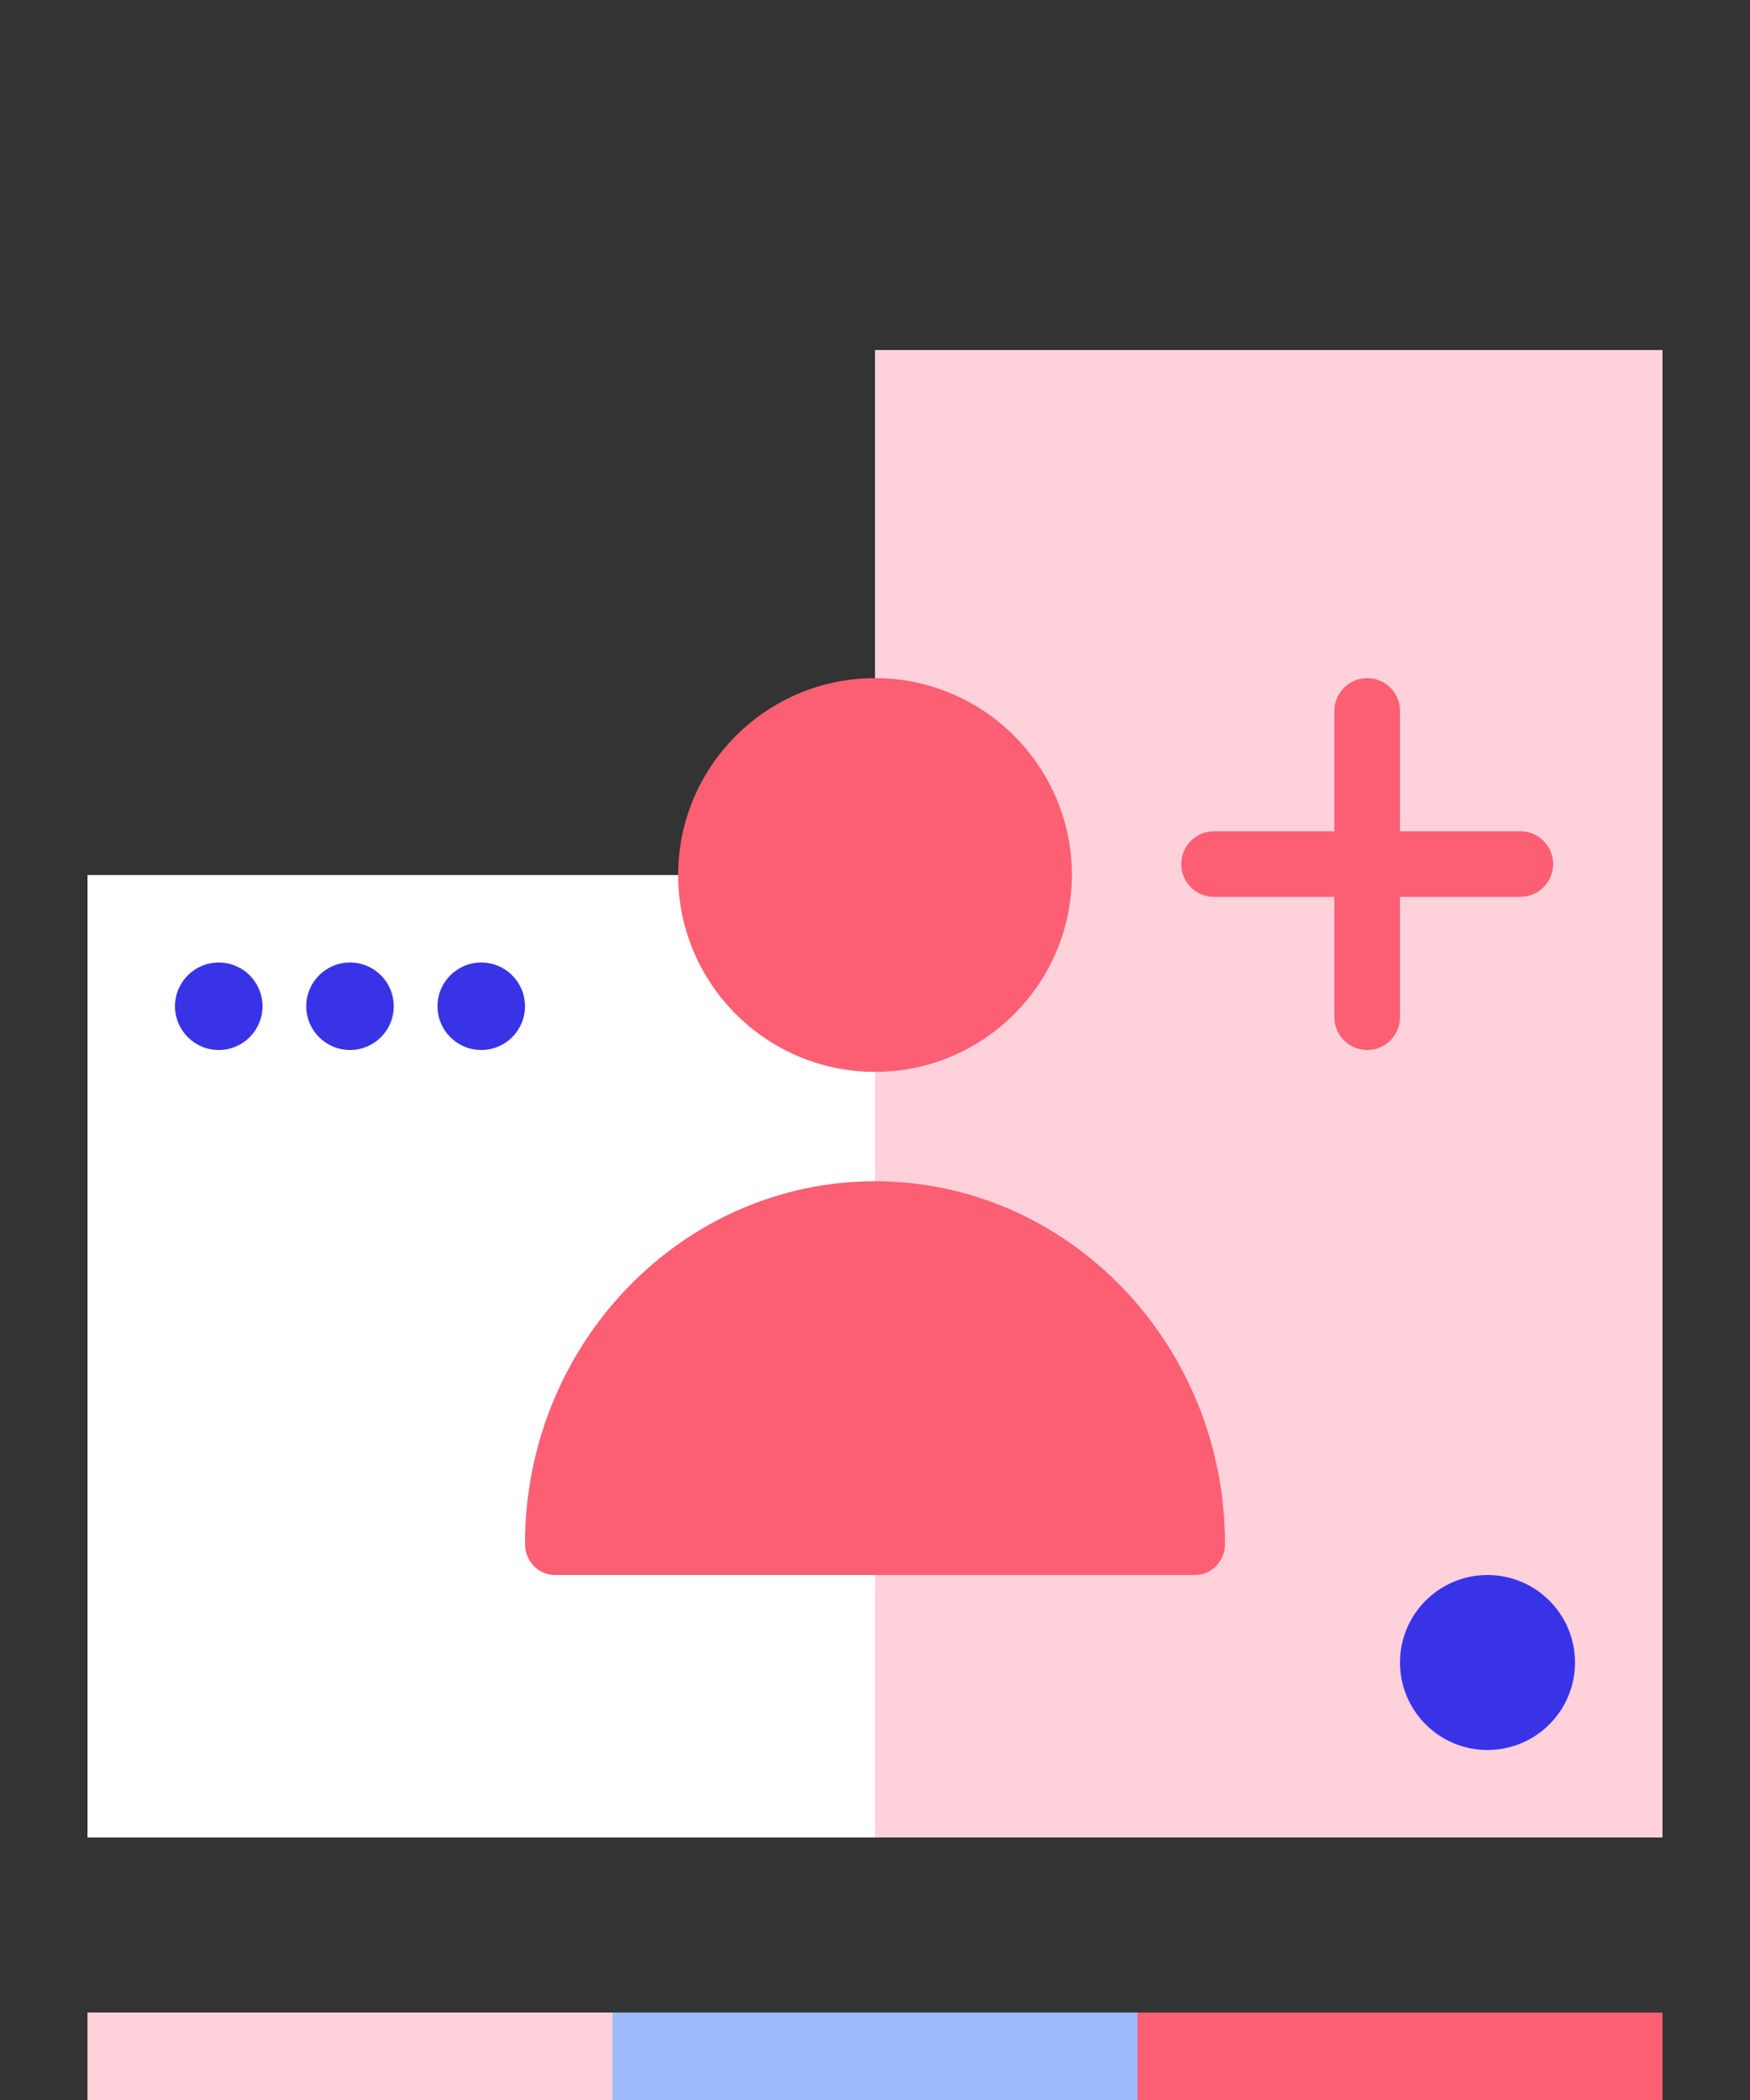
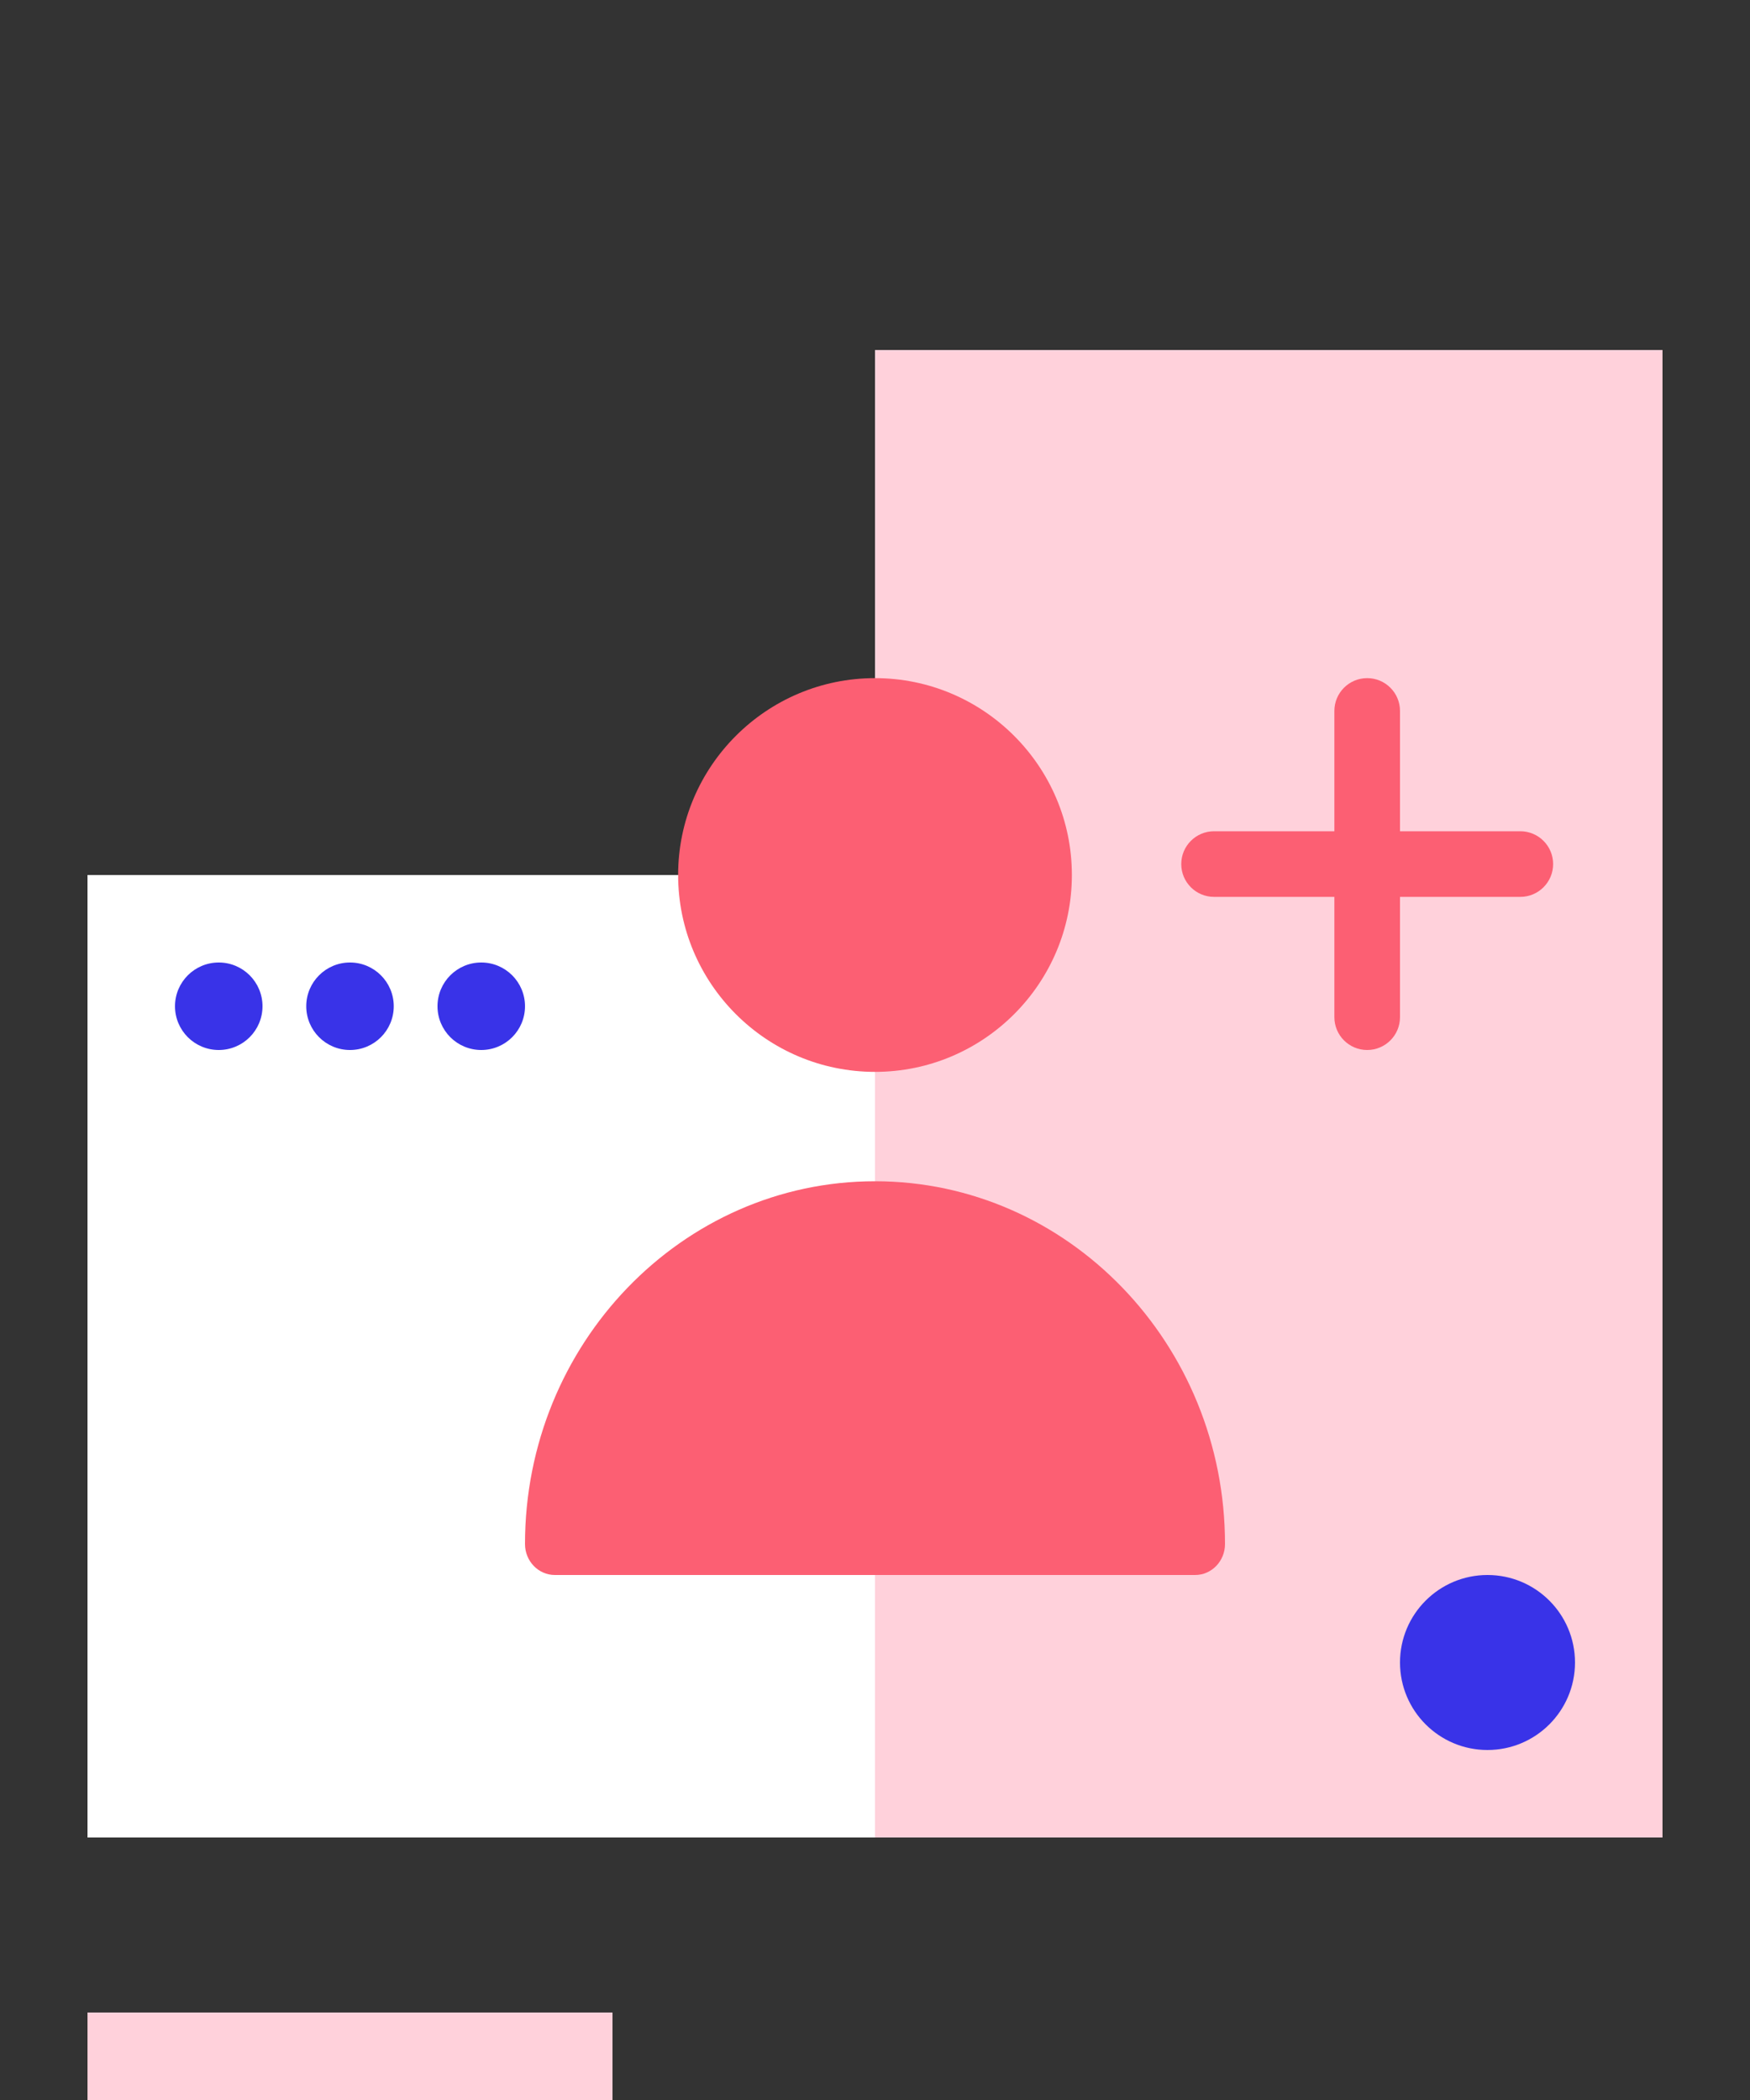
<svg xmlns="http://www.w3.org/2000/svg" width="80" height="96" viewBox="0 0 80 96" fill="none">
  <rect x="0" y="0" width="80" height="96" fill="#333333" stroke="none" />
  <path fill-rule="evenodd" clip-rule="evenodd" d="M4 92H28V96H4V92Z" fill="#FFD1DB" />
-   <path d="M28 92H52V96H28V92Z" fill="#9EBBFF" />
-   <path d="M52 92H76V96H52V92Z" fill="#FC5F73" />
+   <path d="M28 92H52H28V92Z" fill="#9EBBFF" />
  <path d="M40 40H4V84H40V40Z" fill="white" />
  <path fill-rule="evenodd" clip-rule="evenodd" d="M10 48C11.105 48 12 47.105 12 46C12 44.895 11.105 44 10 44C8.895 44 8 44.895 8 46C8 47.105 8.895 48 10 48ZM16 48C17.105 48 18 47.105 18 46C18 44.895 17.105 44 16 44C14.895 44 14 44.895 14 46C14 47.105 14.895 48 16 48ZM24 46C24 47.105 23.105 48 22 48C20.895 48 20 47.105 20 46C20 44.895 20.895 44 22 44C23.105 44 24 44.895 24 46Z" fill="#3933E8" />
  <path d="M76 16H40V84H76V16Z" fill="#FFD1DB" />
  <path d="M68 80C70.209 80 72 78.209 72 76C72 73.791 70.209 72 68 72C65.791 72 64 73.791 64 76C64 78.209 65.791 80 68 80Z" fill="#3933E8" />
  <path fill-rule="evenodd" clip-rule="evenodd" d="M31 40C31 35.037 35.037 31 40 31C44.962 31 49 35.037 49 40C49 44.963 44.962 49 40 49C35.037 49 31 44.963 31 40ZM24 70.584C24 61.44 31.178 54 40 54C48.822 54 56 61.44 56 70.584C56 71.366 55.388 72 54.634 72H25.366C24.612 72 24 71.366 24 70.584Z" fill="#FC5F73" />
  <path fill-rule="evenodd" clip-rule="evenodd" d="M62.5 31C61.672 31 61 31.672 61 32.5V38H55.5C54.672 38 54 38.672 54 39.5C54 40.328 54.672 41 55.5 41H61V46.5C61 47.328 61.672 48 62.5 48C63.328 48 64 47.328 64 46.5V41H69.5C70.328 41 71 40.328 71 39.5C71 38.672 70.328 38 69.5 38H64V32.5C64 31.672 63.328 31 62.5 31Z" fill="#FC5F73" />
</svg>